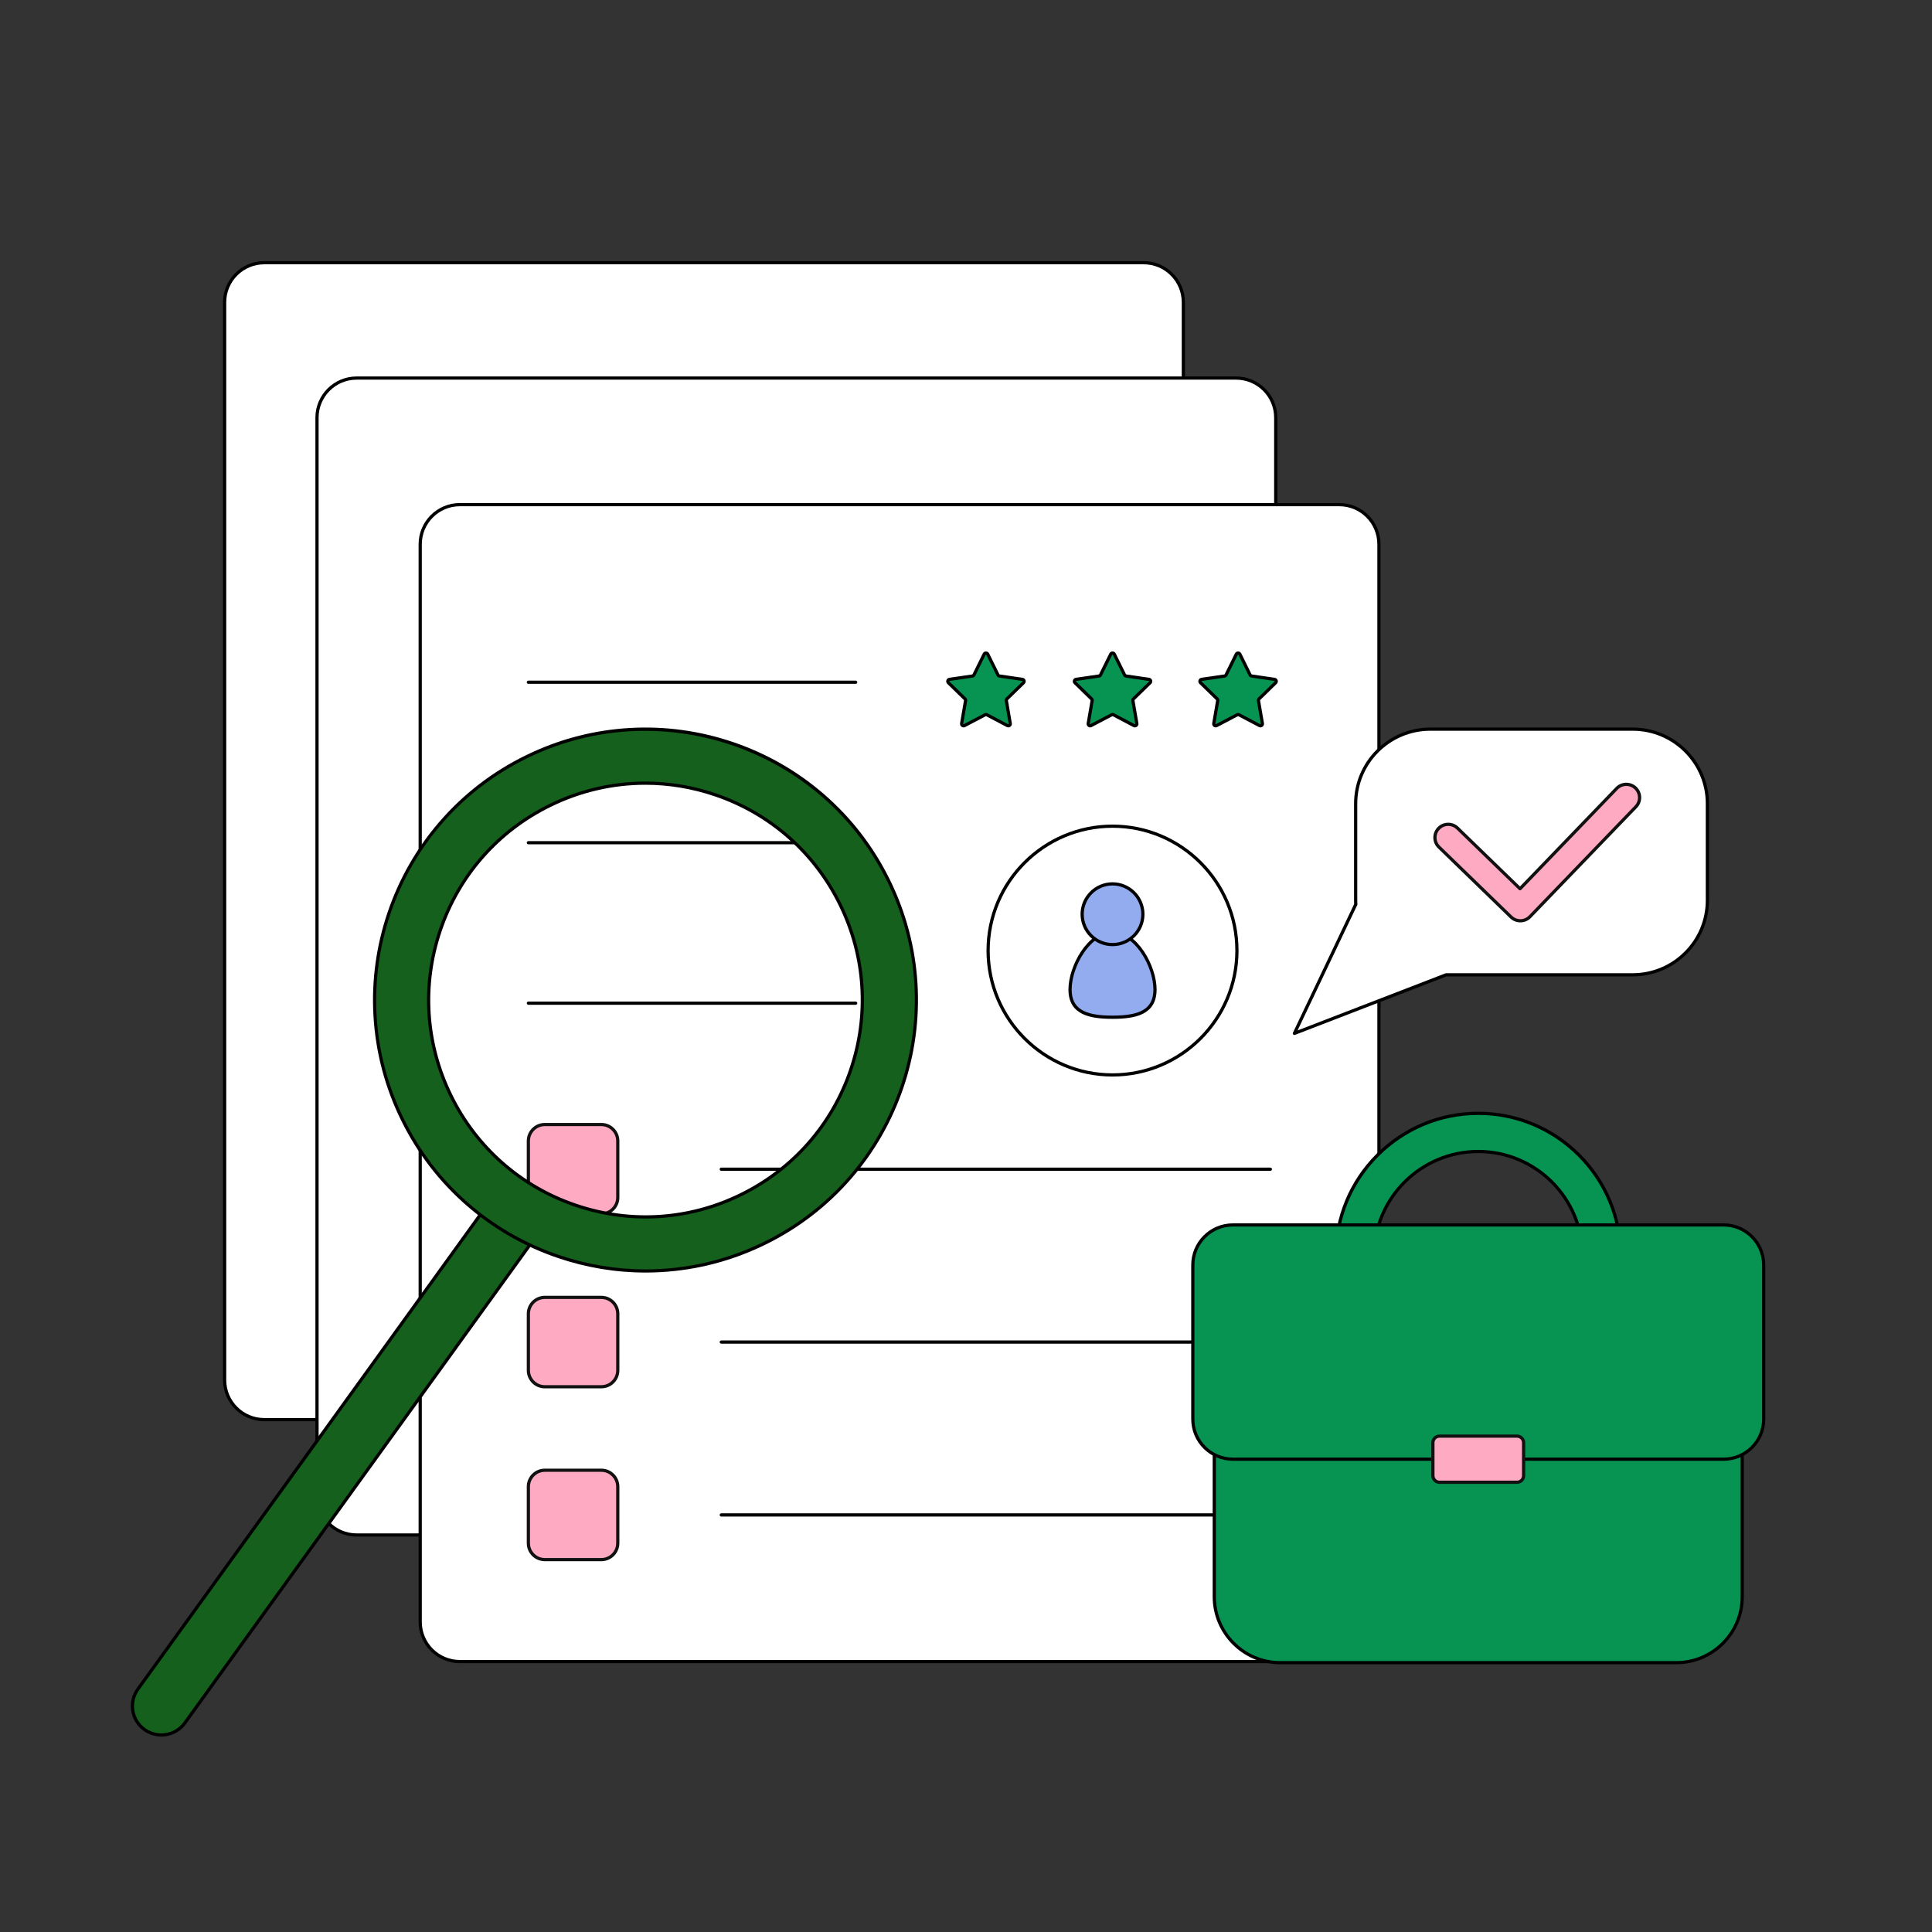
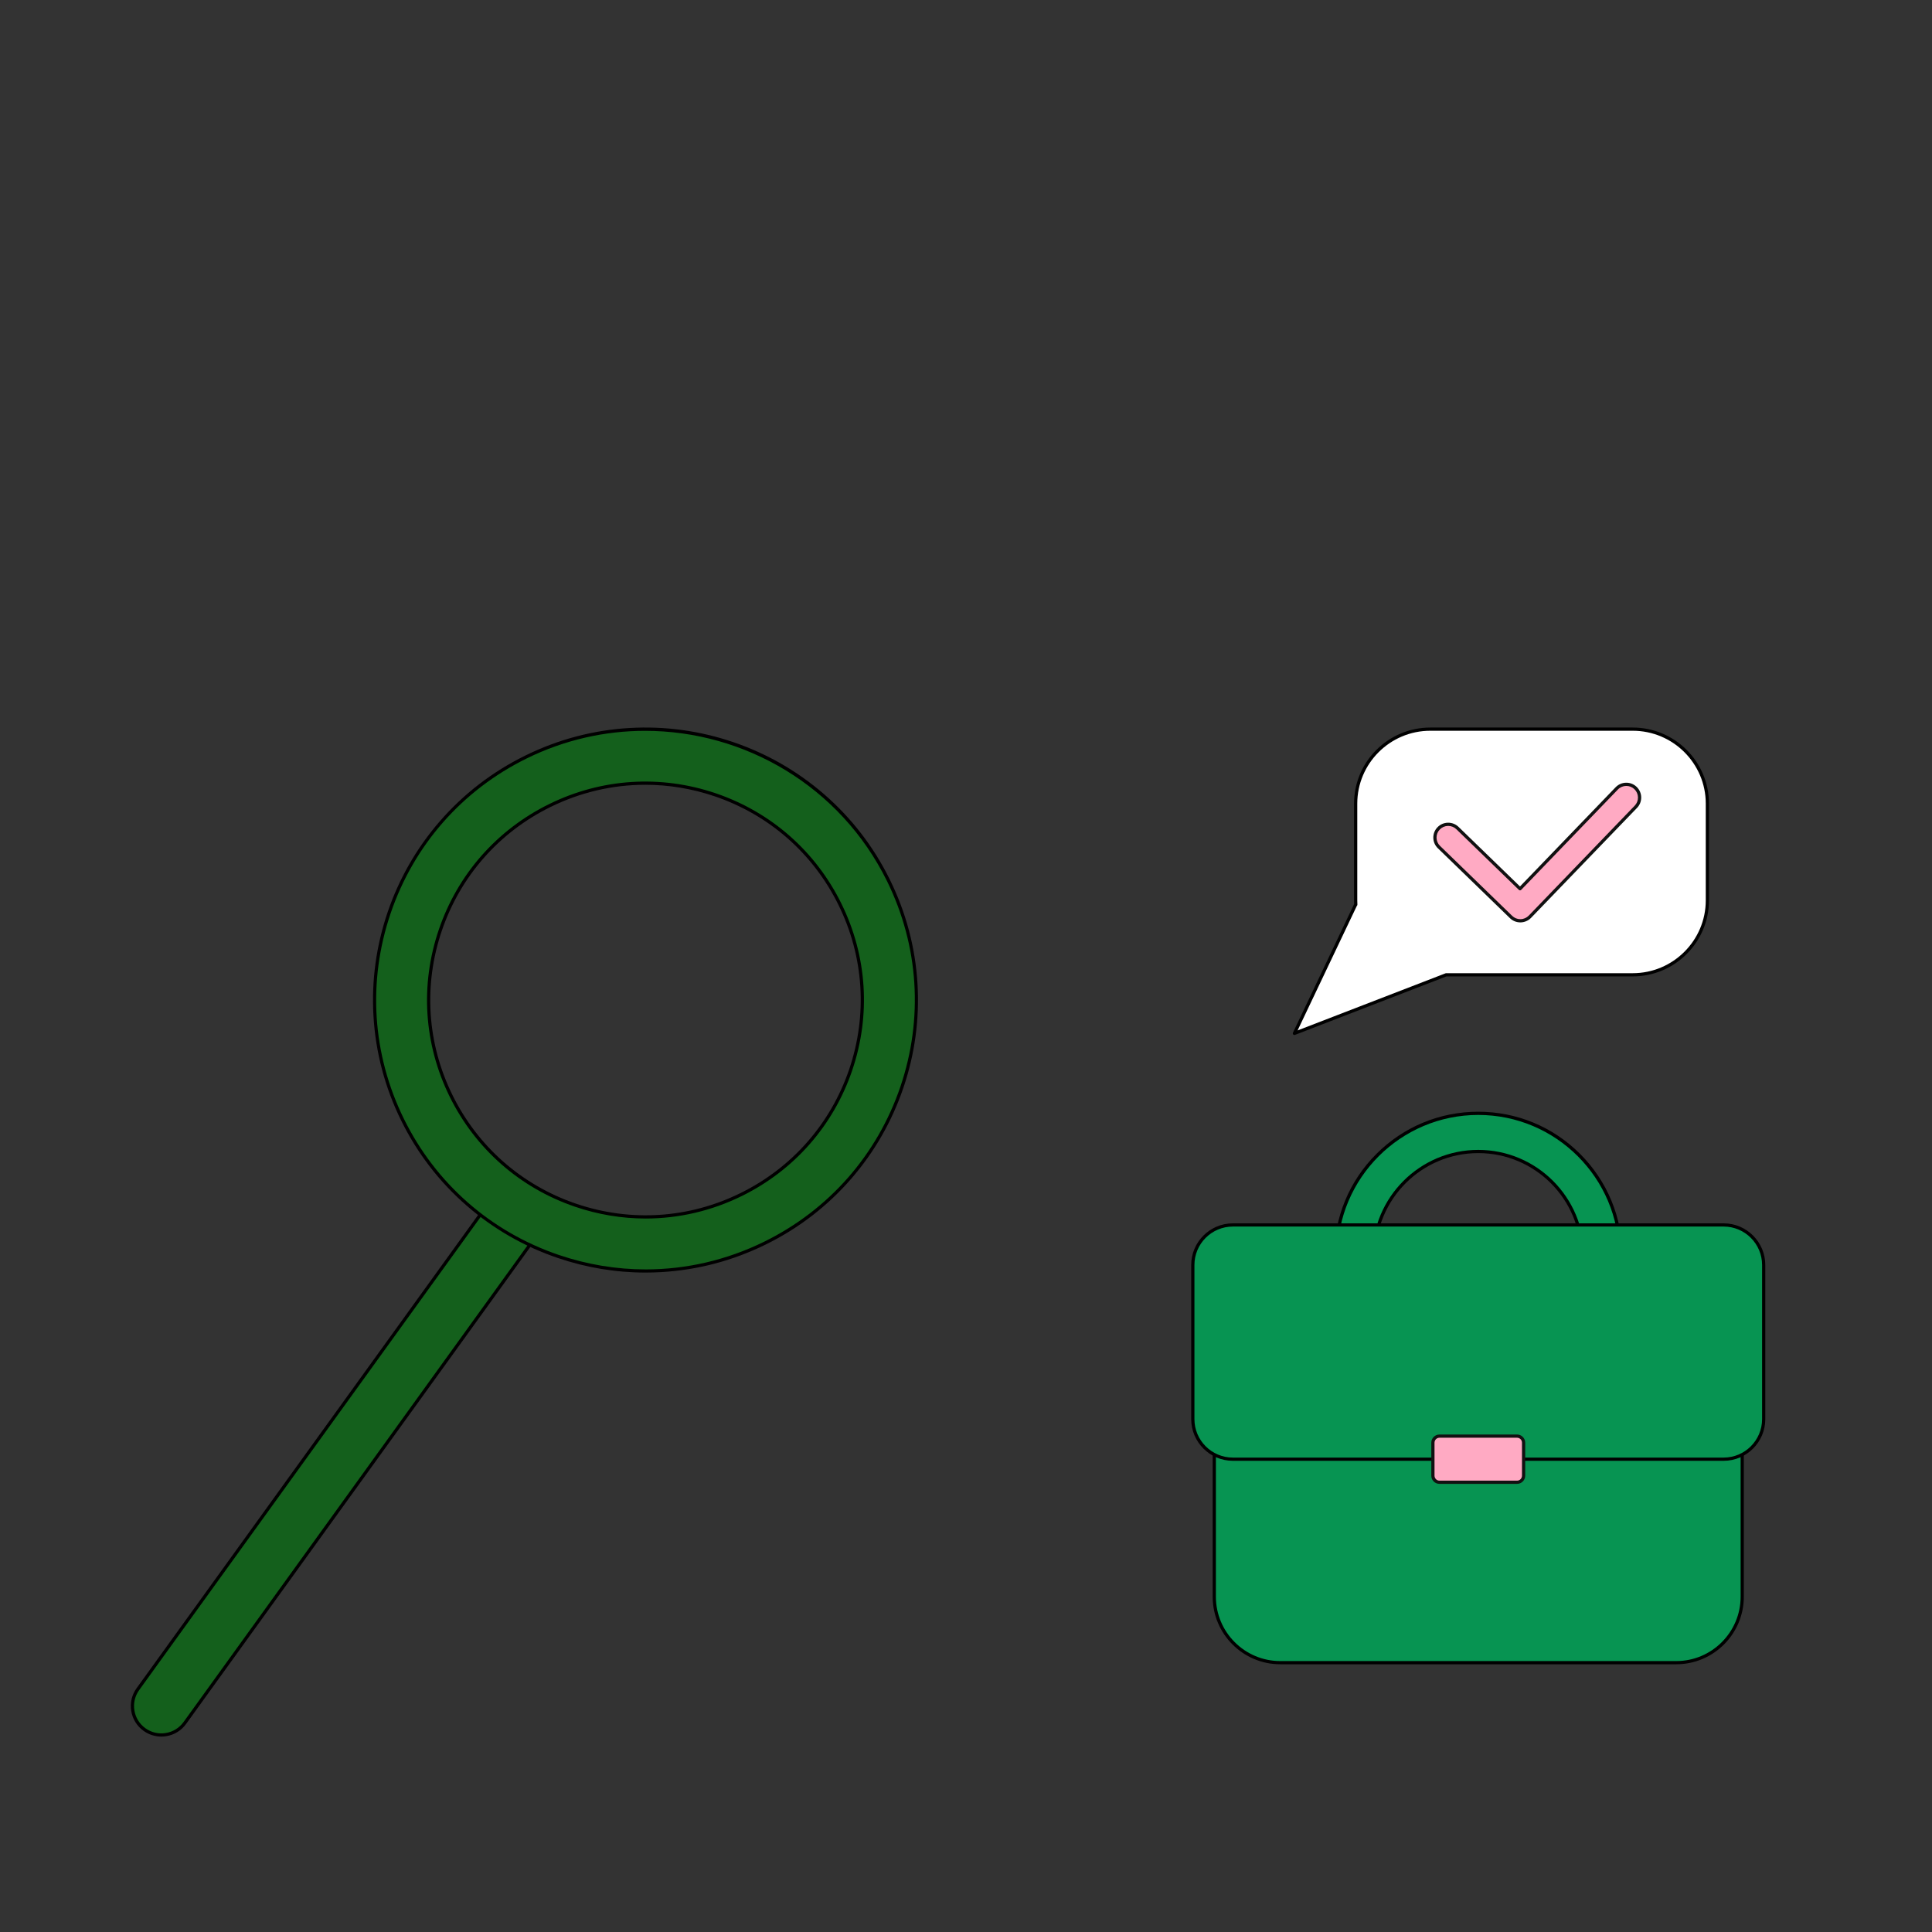
<svg xmlns="http://www.w3.org/2000/svg" width="11560" height="11560" viewBox="0 0 11560 11560" fill="none">
  <rect x="0" y="0" width="11560" height="11560" fill="#333333" stroke="none" />
  <g clip-path="url(#clip0_83_68)">
    <path d="M6843.43 1571.88H1581.06C1450.12 1571.88 1343.98 1677.99 1343.98 1808.88V8257.3C1343.98 8388.19 1450.12 8494.3 1581.06 8494.3H6843.43C6974.36 8494.3 7080.5 8388.19 7080.5 8257.3V1808.88C7080.5 1677.99 6974.36 1571.88 6843.43 1571.88Z" fill="white" />
    <path d="M6843.42 8503.93H1581.06C1445.02 8503.93 1334.35 8393.29 1334.35 8257.3V1808.88C1334.35 1672.89 1445.02 1562.25 1581.06 1562.25H6843.42C6979.46 1562.25 7090.13 1672.89 7090.13 1808.88V8257.3C7090.13 8393.29 6979.46 8503.93 6843.42 8503.93ZM1581.06 1581.5C1455.64 1581.5 1353.61 1683.51 1353.61 1808.88V8257.3C1353.61 8382.67 1455.64 8484.68 1581.06 8484.68H6843.42C6968.84 8484.68 7070.87 8382.68 7070.87 8257.3V1808.88C7070.87 1683.51 6968.84 1581.5 6843.42 1581.5H1581.06Z" fill="black" />
    <path d="M7396.23 2262.12H2133.86C2002.93 2262.12 1896.79 2368.23 1896.79 2499.13V8947.55C1896.79 9078.44 2002.93 9184.55 2133.86 9184.55H7396.23C7527.17 9184.55 7633.31 9078.44 7633.31 8947.55V2499.13C7633.31 2368.23 7527.17 2262.12 7396.23 2262.12Z" fill="white" />
    <path d="M7396.23 9194.18H2133.86C1997.83 9194.18 1887.16 9083.54 1887.16 8947.55V2499.13C1887.16 2363.14 1997.83 2252.5 2133.86 2252.5H7396.23C7532.26 2252.5 7642.94 2363.14 7642.94 2499.13V8947.55C7642.94 9083.54 7532.27 9194.18 7396.23 9194.18ZM2133.86 2271.75C2008.45 2271.75 1906.42 2373.75 1906.42 2499.13V8947.55C1906.42 9072.92 2008.45 9174.93 2133.86 9174.93H7396.23C7521.64 9174.93 7623.68 9072.93 7623.68 8947.55V2499.13C7623.68 2373.75 7521.65 2271.75 7396.23 2271.75H2133.86V2271.75Z" fill="black" />
    <path d="M8013.75 3019.46H2751.38C2620.44 3019.46 2514.3 3125.57 2514.3 3256.46V9704.88C2514.3 9835.77 2620.44 9941.88 2751.38 9941.88H8013.75C8144.68 9941.88 8250.82 9835.77 8250.82 9704.88V3256.46C8250.82 3125.57 8144.68 3019.46 8013.75 3019.46Z" fill="white" />
    <path d="M8013.74 9951.51H2751.37C2615.34 9951.51 2504.67 9840.87 2504.67 9704.88V3256.46C2504.67 3120.47 2615.34 3009.83 2751.37 3009.83H8013.74C8149.77 3009.83 8260.45 3120.47 8260.45 3256.46V9704.88C8260.45 9840.87 8149.78 9951.51 8013.74 9951.51ZM2751.37 3029.09C2625.96 3029.09 2523.92 3131.09 2523.92 3256.47V9704.88C2523.92 9830.26 2625.96 9932.26 2751.37 9932.26H8013.74C8139.16 9932.26 8241.19 9830.26 8241.19 9704.88V3256.46C8241.19 3131.09 8139.16 3029.08 8013.74 3029.08H2751.37V3029.09Z" fill="black" />
    <path d="M6656.71 6431.79C7067.85 6431.79 7401.13 6098.6 7401.13 5687.6C7401.13 5276.59 7067.85 4943.4 6656.71 4943.4C6245.58 4943.4 5912.3 5276.59 5912.3 5687.6C5912.3 6098.6 6245.58 6431.79 6656.71 6431.79Z" fill="white" />
    <path d="M6656.71 6441.41C6240.93 6441.41 5902.67 6103.25 5902.67 5687.59C5902.67 5271.93 6240.93 4933.78 6656.71 4933.78C7072.5 4933.78 7410.76 5271.93 7410.76 5687.59C7410.76 6103.25 7072.5 6441.41 6656.71 6441.41ZM6656.71 4953.03C6251.55 4953.03 5921.93 5282.55 5921.93 5687.59C5921.93 6092.63 6251.55 6422.16 6656.71 6422.16C7061.88 6422.16 7391.51 6092.63 7391.51 5687.59C7391.51 5282.55 7061.88 4953.03 6656.71 4953.03Z" fill="black" />
    <path d="M6910.86 5920.41C6910.86 6060.73 6797.08 6086.57 6656.71 6086.57C6516.35 6086.57 6402.57 6060.73 6402.57 5920.41C6402.57 5780.09 6516.35 5578.43 6656.71 5578.43C6797.08 5578.43 6910.86 5780.09 6910.86 5920.41Z" fill="#92ACEF" />
    <path d="M6656.71 6096.19C6526.28 6096.19 6392.94 6075.31 6392.94 5920.41C6392.94 5782.1 6506.21 5568.81 6656.71 5568.81C6807.22 5568.81 6920.49 5782.1 6920.49 5920.41C6920.49 6075.31 6787.15 6096.19 6656.71 6096.19ZM6656.71 5588.06C6574.5 5588.06 6513.83 5659.57 6484.98 5702.2C6440.09 5768.53 6412.2 5852.14 6412.2 5920.41C6412.2 6031.59 6483.04 6076.94 6656.71 6076.94C6830.39 6076.94 6901.23 6031.59 6901.23 5920.41C6901.23 5852.15 6873.34 5768.53 6828.45 5702.2C6799.6 5659.57 6738.93 5588.06 6656.71 5588.06Z" fill="black" />
    <path d="M6656.71 5651.85C6757.05 5651.85 6838.39 5570.54 6838.39 5470.24C6838.39 5369.93 6757.05 5288.62 6656.71 5288.62C6556.38 5288.62 6475.04 5369.93 6475.04 5470.24C6475.04 5570.54 6556.38 5651.85 6656.71 5651.85Z" fill="#92ACEF" />
    <path d="M6656.71 5661.47C6551.23 5661.47 6465.42 5575.69 6465.42 5470.23C6465.42 5364.78 6551.23 5278.99 6656.71 5278.99C6762.2 5278.99 6848.01 5364.78 6848.01 5470.23C6848.01 5575.69 6762.2 5661.47 6656.71 5661.47ZM6656.71 5298.24C6561.85 5298.24 6484.67 5375.4 6484.67 5470.23C6484.67 5565.07 6561.85 5642.22 6656.71 5642.22C6751.58 5642.22 6828.76 5565.07 6828.76 5470.23C6828.76 5375.4 6751.58 5298.24 6656.71 5298.24Z" fill="black" />
    <path d="M3598.09 7762.82H3259.84C3205.53 7762.82 3161.51 7806.83 3161.51 7861.12V8199.27C3161.51 8253.56 3205.53 8297.57 3259.84 8297.57H3598.09C3652.4 8297.57 3696.42 8253.56 3696.42 8199.27V7861.12C3696.42 7806.83 3652.4 7762.82 3598.09 7762.82Z" fill="#FFAAC3" />
    <path d="M3598.09 8307.2H3259.84C3200.31 8307.2 3151.88 8258.78 3151.88 8199.27V7861.13C3151.88 7801.61 3200.31 7753.2 3259.84 7753.2H3598.09C3657.62 7753.2 3706.05 7801.61 3706.05 7861.13V8199.27C3706.05 8258.78 3657.62 8307.2 3598.09 8307.2ZM3259.84 7772.45C3210.93 7772.45 3171.14 7812.23 3171.14 7861.12V8199.27C3171.14 8248.16 3210.93 8287.94 3259.84 8287.94H3598.09C3647 8287.94 3686.8 8248.16 3686.8 8199.27V7861.12C3686.8 7812.23 3647 7772.45 3598.09 7772.45H3259.84Z" fill="#111111" />
    <path d="M7581.27 8039.82H4315.7C4313.14 8039.82 4310.7 8038.8 4308.89 8037C4307.08 8035.19 4306.07 8032.75 4306.07 8030.19C4306.07 8027.64 4307.08 8025.19 4308.89 8023.39C4310.7 8021.58 4313.14 8020.57 4315.7 8020.57H7581.27C7583.83 8020.57 7586.28 8021.58 7588.08 8023.39C7589.89 8025.19 7590.9 8027.64 7590.9 8030.19C7590.9 8032.75 7589.89 8035.19 7588.08 8037C7586.28 8038.8 7583.82 8039.82 7581.27 8039.82Z" fill="black" />
    <path d="M3598.09 6728.55H3259.84C3205.53 6728.55 3161.51 6772.57 3161.51 6826.85V7165.01C3161.51 7219.3 3205.53 7263.31 3259.84 7263.31H3598.09C3652.4 7263.31 3696.42 7219.3 3696.42 7165.01V6826.85C3696.42 6772.57 3652.4 6728.55 3598.09 6728.55Z" fill="#FFAAC3" />
    <path d="M3598.09 7272.93H3259.84C3200.31 7272.93 3151.88 7224.52 3151.88 7165.01V6826.86C3151.88 6767.35 3200.31 6718.93 3259.84 6718.93H3598.09C3657.62 6718.93 3706.05 6767.35 3706.05 6826.86V7165.01C3706.05 7224.52 3657.62 7272.93 3598.09 7272.93ZM3259.84 6738.18C3210.93 6738.18 3171.14 6777.96 3171.14 6826.85V7165C3171.14 7213.9 3210.93 7253.68 3259.84 7253.68H3598.09C3647 7253.68 3686.8 7213.9 3686.8 7165V6826.85C3686.8 6777.96 3647 6738.18 3598.09 6738.18H3259.84Z" fill="#111111" />
-     <path d="M7601.07 7005.56H4315.7C4313.14 7005.56 4310.7 7004.54 4308.89 7002.74C4307.08 7000.93 4306.07 6998.48 4306.07 6995.93C4306.07 6993.38 4307.08 6990.93 4308.89 6989.12C4310.7 6987.32 4313.14 6986.3 4315.7 6986.3H7601.07C7603.62 6986.3 7606.07 6987.32 7607.87 6989.12C7609.68 6990.93 7610.69 6993.38 7610.69 6995.93C7610.69 6998.48 7609.68 7000.93 7607.87 7002.74C7606.07 7004.54 7603.62 7005.56 7601.07 7005.56Z" fill="black" />
    <path d="M3598.09 8797.09H3259.84C3205.53 8797.09 3161.51 8841.1 3161.51 8895.39V9233.54C3161.51 9287.83 3205.53 9331.84 3259.84 9331.84H3598.09C3652.4 9331.84 3696.42 9287.83 3696.42 9233.54V8895.39C3696.42 8841.1 3652.4 8797.09 3598.09 8797.09Z" fill="#FFAAC3" />
    <path d="M3598.09 9341.46H3259.84C3200.31 9341.46 3151.88 9293.05 3151.88 9233.54V8895.38C3151.88 8835.88 3200.31 8787.46 3259.84 8787.46H3598.09C3657.62 8787.46 3706.05 8835.88 3706.05 8895.38V9233.54C3706.05 9293.05 3657.62 9341.46 3598.09 9341.46ZM3259.84 8806.71C3210.93 8806.71 3171.14 8846.49 3171.14 8895.38V9233.53C3171.14 9282.43 3210.93 9322.21 3259.84 9322.21H3598.09C3647 9322.21 3686.8 9282.43 3686.8 9233.53V8895.38C3686.8 8846.49 3647 8806.71 3598.09 8806.71H3259.84Z" fill="#111111" />
    <path d="M7601.07 9074.09H4315.7C4313.15 9074.09 4310.7 9073.07 4308.89 9071.27C4307.09 9069.46 4306.07 9067.01 4306.07 9064.46C4306.07 9061.91 4307.09 9059.46 4308.89 9057.65C4310.7 9055.85 4313.15 9054.83 4315.7 9054.83H7601.07C7603.62 9054.83 7606.07 9055.85 7607.87 9057.65C7609.68 9059.46 7610.69 9061.91 7610.69 9064.46C7610.69 9067.01 7609.68 9069.46 7607.87 9071.27C7606.07 9073.07 7603.62 9074.09 7601.07 9074.09ZM5119.87 5051.97H3161.51C3158.96 5051.97 3156.51 5050.95 3154.7 5049.15C3152.9 5047.34 3151.88 5044.89 3151.88 5042.34C3151.88 5039.79 3152.9 5037.34 3154.7 5035.53C3156.51 5033.73 3158.96 5032.71 3161.51 5032.71H5119.87C5122.43 5032.71 5124.88 5033.73 5126.68 5035.53C5128.49 5037.34 5129.5 5039.79 5129.5 5042.34C5129.5 5044.89 5128.49 5047.34 5126.68 5049.15C5124.88 5050.95 5122.43 5051.97 5119.87 5051.97Z" fill="black" />
    <path d="M5909.97 3914.09L5971.37 4038.47C5972.22 4040.19 5973.47 4041.67 5975.02 4042.8C5976.57 4043.92 5978.37 4044.65 5980.27 4044.93L6117.57 4064.87C6127.26 4066.28 6131.12 4078.18 6124.11 4085.02L6024.76 4181.83C6023.39 4183.17 6022.37 4184.82 6021.77 4186.64C6021.18 4188.46 6021.04 4190.4 6021.37 4192.28L6044.82 4328.99C6046.48 4338.64 6036.35 4345.99 6027.68 4341.43L5904.88 4276.89C5903.18 4276 5901.3 4275.54 5899.38 4275.54C5897.47 4275.54 5895.58 4276 5893.88 4276.89L5771.08 4341.43C5762.41 4345.99 5752.28 4338.63 5753.94 4328.99L5777.4 4192.28C5777.72 4190.4 5777.58 4188.46 5776.99 4186.64C5776.4 4184.82 5775.37 4183.17 5774 4181.83L5674.65 4085.02C5667.64 4078.19 5671.51 4066.28 5681.2 4064.87L5818.5 4044.93C5820.39 4044.65 5822.19 4043.92 5823.74 4042.8C5825.29 4041.67 5826.54 4040.19 5827.39 4038.47L5888.79 3914.09C5893.12 3905.31 5905.65 3905.31 5909.98 3914.09H5909.97Z" fill="#079452" />
    <path d="M6033.2 4352.44C6029.71 4352.44 6026.28 4351.58 6023.2 4349.95L5900.39 4285.41C5900.08 4285.24 5899.73 4285.15 5899.38 4285.15C5899.02 4285.15 5898.67 4285.24 5898.36 4285.41L5775.55 4349.95C5772.02 4351.83 5768.02 4352.67 5764.03 4352.38C5760.04 4352.09 5756.21 4350.69 5752.98 4348.32C5749.73 4345.98 5747.21 4342.78 5745.7 4339.07C5744.19 4335.36 5743.75 4331.3 5744.45 4327.36L5767.9 4190.65C5767.96 4190.31 5767.94 4189.95 5767.83 4189.61C5767.72 4189.28 5767.53 4188.97 5767.27 4188.73L5667.92 4091.91C5665.04 4089.12 5663.01 4085.59 5662.05 4081.7C5661.09 4077.82 5661.25 4073.74 5662.5 4069.94C5663.72 4066.12 5665.99 4062.74 5669.05 4060.16C5672.11 4057.58 5675.84 4055.91 5679.81 4055.35L5817.1 4035.4C5817.45 4035.35 5817.79 4035.22 5818.07 4035.01C5818.36 4034.8 5818.59 4034.53 5818.75 4034.21L5880.15 3909.83C5883.79 3902.46 5891.15 3897.88 5899.38 3897.88C5907.6 3897.88 5914.96 3902.45 5918.6 3909.83L5980.01 4034.21C5980.16 4034.52 5980.39 4034.8 5980.68 4035.01C5980.97 4035.22 5981.3 4035.35 5981.65 4035.4L6118.95 4055.35C6122.91 4055.91 6126.64 4057.58 6129.7 4060.16C6132.76 4062.74 6135.03 4066.12 6136.25 4069.94C6138.8 4077.75 6136.72 4086.17 6130.83 4091.91L6031.48 4188.72C6031.22 4188.97 6031.03 4189.27 6030.92 4189.61C6030.82 4189.95 6030.79 4190.31 6030.85 4190.65L6054.3 4327.36C6055 4331.3 6054.56 4335.36 6053.06 4339.07C6051.55 4342.78 6049.02 4345.98 6045.77 4348.32C6042.12 4350.99 6037.72 4352.43 6033.19 4352.44L6033.2 4352.44ZM5899.38 4265.91C5902.81 4265.91 5906.23 4266.73 5909.35 4268.37L6032.16 4332.92C6032.52 4333.12 6032.93 4333.22 6033.34 4333.19C6033.75 4333.16 6034.14 4333.01 6034.47 4332.75C6034.81 4332.53 6035.08 4332.2 6035.23 4331.82C6035.39 4331.44 6035.42 4331.02 6035.34 4330.62L6011.88 4193.91C6011.29 4190.49 6011.55 4186.97 6012.62 4183.66C6013.7 4180.35 6015.56 4177.36 6018.05 4174.93L6117.4 4078.12C6117.71 4077.85 6117.93 4077.49 6118.03 4077.09C6118.12 4076.69 6118.1 4076.27 6117.96 4075.88C6117.85 4075.49 6117.62 4075.13 6117.31 4074.87C6116.99 4074.6 6116.6 4074.44 6116.19 4074.39L5978.89 4054.45C5975.45 4053.95 5972.18 4052.62 5969.37 4050.58C5966.56 4048.53 5964.29 4045.84 5962.75 4042.72L5901.35 3918.34C5901.17 3917.98 5900.89 3917.67 5900.54 3917.46C5900.2 3917.24 5899.8 3917.13 5899.39 3917.13C5898.98 3917.13 5898.59 3917.24 5898.24 3917.46C5897.89 3917.67 5897.62 3917.98 5897.43 3918.34L5836.03 4042.72C5834.49 4045.84 5832.22 4048.54 5829.41 4050.58C5826.6 4052.62 5823.33 4053.95 5819.89 4054.45L5682.59 4074.39C5682.18 4074.44 5681.79 4074.6 5681.48 4074.87C5681.16 4075.13 5680.94 4075.49 5680.83 4075.88C5680.68 4076.27 5680.66 4076.69 5680.76 4077.09C5680.86 4077.49 5681.07 4077.85 5681.38 4078.12L5780.73 4174.93C5783.23 4177.36 5785.09 4180.35 5786.16 4183.66C5787.24 4186.97 5787.49 4190.48 5786.9 4193.91L5763.45 4330.61C5763.36 4331.01 5763.4 4331.43 5763.55 4331.82C5763.71 4332.2 5763.97 4332.52 5764.32 4332.75C5765.04 4333.27 5765.82 4333.33 5766.62 4332.91L5889.42 4268.37C5892.55 4266.72 5895.97 4265.9 5899.4 4265.9L5899.38 4265.91Z" fill="black" />
    <path d="M6667.31 3914.09L6728.71 4038.47C6729.56 4040.19 6730.81 4041.67 6732.36 4042.8C6733.91 4043.92 6735.71 4044.65 6737.6 4044.93L6874.9 4064.87C6884.59 4066.28 6888.46 4078.18 6881.45 4085.02L6782.1 4181.83C6780.73 4183.17 6779.7 4184.82 6779.11 4186.64C6778.52 4188.46 6778.38 4190.4 6778.7 4192.28L6802.16 4328.99C6803.81 4338.64 6793.68 4345.99 6785.02 4341.43L6662.21 4276.89C6660.52 4276 6658.63 4275.54 6656.72 4275.54C6654.8 4275.54 6652.91 4276 6651.22 4276.89L6528.41 4341.43C6519.75 4345.99 6509.62 4338.63 6511.28 4328.99L6534.73 4192.28C6535.06 4190.4 6534.92 4188.46 6534.32 4186.64C6533.73 4184.82 6532.71 4183.17 6531.33 4181.83L6431.98 4085.02C6424.97 4078.19 6428.84 4066.28 6438.53 4064.87L6575.83 4044.93C6577.73 4044.65 6579.53 4043.92 6581.08 4042.8C6582.62 4041.67 6583.88 4040.19 6584.72 4038.47L6646.13 3914.09C6650.46 3905.31 6662.98 3905.31 6667.31 3914.09H6667.31Z" fill="#079452" />
    <path d="M6790.53 4352.44C6787.05 4352.44 6783.62 4351.58 6780.54 4349.95L6657.73 4285.41C6657.42 4285.24 6657.07 4285.15 6656.71 4285.15C6656.36 4285.15 6656.01 4285.24 6655.7 4285.41L6532.89 4349.95C6529.35 4351.83 6525.36 4352.67 6521.37 4352.38C6517.37 4352.09 6513.54 4350.69 6510.31 4348.32C6507.06 4345.98 6504.54 4342.78 6503.03 4339.07C6501.52 4335.36 6501.09 4331.3 6501.78 4327.36L6525.24 4190.65C6525.3 4190.31 6525.27 4189.95 6525.16 4189.61C6525.05 4189.28 6524.86 4188.97 6524.61 4188.73L6425.26 4091.91C6422.38 4089.12 6420.34 4085.59 6419.38 4081.7C6418.42 4077.82 6418.58 4073.74 6419.83 4069.94C6421.06 4066.12 6423.33 4062.74 6426.39 4060.16C6429.45 4057.58 6433.18 4055.91 6437.14 4055.35L6574.44 4035.4C6574.79 4035.35 6575.12 4035.22 6575.41 4035.01C6575.69 4034.8 6575.92 4034.53 6576.08 4034.21L6637.49 3909.83C6641.13 3902.46 6648.49 3897.88 6656.71 3897.88C6664.93 3897.88 6672.3 3902.45 6675.94 3909.83L6737.34 4034.21C6737.5 4034.53 6737.73 4034.8 6738.02 4035.01C6738.3 4035.22 6738.64 4035.35 6738.99 4035.4L6876.28 4055.35C6880.25 4055.91 6883.97 4057.58 6887.03 4060.16C6890.09 4062.74 6892.37 4066.12 6893.59 4069.94C6896.13 4077.75 6894.05 4086.17 6888.17 4091.91L6788.81 4188.72C6788.56 4188.97 6788.37 4189.27 6788.26 4189.61C6788.15 4189.95 6788.12 4190.31 6788.18 4190.65L6811.64 4327.36C6812.33 4331.3 6811.9 4335.36 6810.39 4339.07C6808.88 4342.78 6806.36 4345.98 6803.11 4348.32C6799.46 4350.99 6795.05 4352.43 6790.53 4352.44L6790.53 4352.44ZM6656.72 4265.91C6660.15 4265.91 6663.57 4266.73 6666.69 4268.37L6789.5 4332.92C6789.85 4333.12 6790.26 4333.22 6790.67 4333.19C6791.08 4333.16 6791.48 4333.01 6791.8 4332.75C6792.14 4332.53 6792.41 4332.2 6792.57 4331.82C6792.72 4331.44 6792.76 4331.02 6792.67 4330.62L6769.22 4193.91C6768.63 4190.49 6768.88 4186.97 6769.96 4183.66C6771.03 4180.35 6772.9 4177.36 6775.39 4174.93L6874.74 4078.12C6875.04 4077.85 6875.26 4077.49 6875.36 4077.09C6875.46 4076.69 6875.44 4076.27 6875.29 4075.88C6875.18 4075.49 6874.95 4075.13 6874.64 4074.87C6874.33 4074.6 6873.94 4074.44 6873.53 4074.39L6736.23 4054.45C6732.79 4053.95 6729.52 4052.62 6726.71 4050.58C6723.9 4048.53 6721.62 4045.84 6720.09 4042.72L6658.68 3918.34C6658.5 3917.98 6658.22 3917.67 6657.88 3917.46C6657.53 3917.24 6657.13 3917.13 6656.73 3917.13C6656.32 3917.13 6655.92 3917.24 6655.58 3917.46C6655.23 3917.67 6654.95 3917.98 6654.77 3918.34L6593.37 4042.72C6591.83 4045.84 6589.56 4048.53 6586.75 4050.58C6583.93 4052.62 6580.67 4053.95 6577.23 4054.45L6439.92 4074.39C6439.51 4074.44 6439.13 4074.6 6438.81 4074.87C6438.5 4075.13 6438.27 4075.49 6438.16 4075.88C6438.02 4076.27 6437.99 4076.69 6438.09 4077.09C6438.19 4077.49 6438.41 4077.85 6438.72 4078.12L6538.07 4174.93C6540.56 4177.36 6542.42 4180.35 6543.5 4183.66C6544.57 4186.97 6544.83 4190.48 6544.24 4193.91L6520.78 4330.61C6520.69 4331.01 6520.73 4331.43 6520.89 4331.82C6521.04 4332.2 6521.31 4332.52 6521.65 4332.75C6522.38 4333.27 6523.15 4333.33 6523.96 4332.91L6646.76 4268.37C6649.89 4266.72 6653.31 4265.9 6656.74 4265.9L6656.72 4265.91Z" fill="black" />
    <path d="M7418.61 3914.09L7480.01 4038.47C7480.86 4040.19 7482.11 4041.67 7483.66 4042.8C7485.21 4043.92 7487.01 4044.65 7488.9 4044.93L7626.2 4064.87C7635.89 4066.28 7639.76 4078.18 7632.75 4085.02L7533.4 4181.83C7532.03 4183.17 7531 4184.82 7530.41 4186.64C7529.82 4188.46 7529.68 4190.4 7530 4192.28L7553.46 4328.99C7555.11 4338.64 7544.98 4345.99 7536.32 4341.43L7413.51 4276.89C7411.82 4276 7409.93 4275.54 7408.02 4275.54C7406.1 4275.54 7404.21 4276 7402.52 4276.89L7279.71 4341.43C7271.05 4345.99 7260.92 4338.63 7262.58 4328.99L7286.03 4192.28C7286.36 4190.4 7286.22 4188.46 7285.62 4186.64C7285.03 4184.82 7284.01 4183.17 7282.63 4181.83L7183.28 4085.02C7176.27 4078.19 7180.14 4066.28 7189.83 4064.87L7327.13 4044.93C7329.03 4044.65 7330.83 4043.92 7332.38 4042.8C7333.92 4041.67 7335.18 4040.19 7336.02 4038.47L7397.43 3914.09C7401.76 3905.31 7414.28 3905.31 7418.61 3914.09H7418.61Z" fill="#079452" />
    <path d="M7274.19 4352.44C7269.67 4352.44 7265.26 4351 7261.61 4348.33C7258.36 4345.99 7255.84 4342.78 7254.33 4339.07C7252.82 4335.36 7252.39 4331.31 7253.08 4327.36L7276.53 4190.66C7276.59 4190.31 7276.57 4189.95 7276.46 4189.62C7276.35 4189.28 7276.16 4188.98 7275.91 4188.73L7176.55 4091.91C7173.67 4089.13 7171.64 4085.59 7170.68 4081.71C7169.72 4077.82 7169.88 4073.74 7171.13 4069.94C7172.35 4066.13 7174.62 4062.74 7177.68 4060.16C7180.75 4057.58 7184.47 4055.92 7188.44 4055.36L7325.74 4035.41C7326.09 4035.36 7326.42 4035.22 7326.71 4035.01C7327 4034.8 7327.23 4034.53 7327.39 4034.21L7388.78 3909.83C7392.42 3902.46 7399.79 3897.88 7408.01 3897.88C7416.23 3897.88 7423.6 3902.46 7427.24 3909.83L7488.64 4034.21C7488.79 4034.53 7489.03 4034.8 7489.31 4035.01C7489.6 4035.22 7489.93 4035.36 7490.28 4035.41L7627.58 4055.36C7631.54 4055.92 7635.27 4057.58 7638.33 4060.16C7641.39 4062.74 7643.66 4066.13 7644.89 4069.94C7647.43 4077.76 7645.35 4086.18 7639.46 4091.91L7540.11 4188.73C7539.86 4188.97 7539.67 4189.28 7539.56 4189.62C7539.45 4189.96 7539.42 4190.32 7539.48 4190.67L7562.93 4327.36C7563.63 4331.3 7563.19 4335.36 7561.69 4339.07C7560.18 4342.78 7557.66 4345.99 7554.41 4348.33C7551.18 4350.69 7547.35 4352.1 7543.35 4352.39C7539.36 4352.68 7535.37 4351.83 7531.83 4349.96L7409.02 4285.41C7408.71 4285.25 7408.36 4285.16 7408.01 4285.16C7407.65 4285.16 7407.3 4285.25 7406.99 4285.41L7284.18 4349.96C7281.1 4351.59 7277.67 4352.44 7274.18 4352.45L7274.19 4352.44ZM7408.01 4265.91C7411.44 4265.91 7414.87 4266.73 7417.99 4268.37L7540.79 4332.92C7541.15 4333.12 7541.56 4333.22 7541.97 4333.19C7542.38 4333.16 7542.77 4333.01 7543.1 4332.75C7543.44 4332.53 7543.71 4332.2 7543.86 4331.82C7544.02 4331.44 7544.05 4331.02 7543.97 4330.62L7520.51 4193.91C7519.92 4190.48 7520.18 4186.97 7521.25 4183.66C7522.33 4180.35 7524.2 4177.36 7526.69 4174.93L7626.03 4078.12C7626.34 4077.85 7626.56 4077.49 7626.66 4077.09C7626.76 4076.69 7626.73 4076.27 7626.59 4075.88C7626.48 4075.48 7626.25 4075.13 7625.94 4074.87C7625.62 4074.6 7625.23 4074.44 7624.82 4074.39L7487.53 4054.45C7484.09 4053.95 7480.82 4052.62 7478.01 4050.58C7475.19 4048.53 7472.92 4045.84 7471.38 4042.72L7409.98 3918.34C7409.8 3917.98 7409.52 3917.67 7409.18 3917.46C7408.83 3917.24 7408.43 3917.13 7408.02 3917.13C7407.62 3917.13 7407.22 3917.24 7406.87 3917.46C7406.53 3917.67 7406.25 3917.98 7406.07 3918.34L7344.67 4042.72C7343.13 4045.84 7340.85 4048.53 7338.04 4050.58C7335.23 4052.62 7331.96 4053.95 7328.53 4054.45L7191.22 4074.39C7190.81 4074.44 7190.42 4074.6 7190.11 4074.87C7189.79 4075.13 7189.57 4075.49 7189.46 4075.88C7189.31 4076.27 7189.29 4076.69 7189.39 4077.09C7189.49 4077.49 7189.7 4077.85 7190.01 4078.12L7289.37 4174.93C7291.86 4177.36 7293.72 4180.35 7294.79 4183.66C7295.87 4186.97 7296.12 4190.48 7295.53 4193.91L7272.08 4330.61C7271.99 4331.01 7272.03 4331.43 7272.18 4331.82C7272.34 4332.2 7272.6 4332.52 7272.95 4332.75C7273.67 4333.27 7274.45 4333.33 7275.25 4332.91L7398.06 4268.37C7401.18 4266.72 7404.61 4265.9 7408.04 4265.9L7408.01 4265.91ZM5119.87 4091.77H3161.51C3158.96 4091.77 3156.51 4090.76 3154.7 4088.95C3152.9 4087.15 3151.88 4084.7 3151.88 4082.14C3151.88 4079.59 3152.9 4077.14 3154.7 4075.34C3156.51 4073.53 3158.96 4072.52 3161.51 4072.52H5119.87C5122.43 4072.52 5124.88 4073.53 5126.68 4075.34C5128.49 4077.14 5129.5 4079.59 5129.5 4082.14C5129.5 4084.7 5128.49 4087.15 5126.68 4088.95C5124.88 4090.76 5122.43 4091.77 5119.87 4091.77ZM5119.87 6012.16H3161.51C3158.96 6012.16 3156.51 6011.14 3154.7 6009.34C3152.9 6007.53 3151.88 6005.08 3151.88 6002.53C3151.88 5999.98 3152.9 5997.53 3154.7 5995.73C3156.51 5993.92 3158.96 5992.91 3161.51 5992.91H5119.87C5122.43 5992.91 5124.88 5993.92 5126.68 5995.73C5128.49 5997.53 5129.5 5999.98 5129.5 6002.53C5129.5 6005.08 5128.49 6007.53 5126.68 6009.34C5124.88 6011.14 5122.43 6012.16 5119.87 6012.16Z" fill="black" />
  </g>
  <g clip-path="url(#clip1_83_68)">
    <path d="M7744.93 6183.24L8652.73 5832.67H9769.2C10016 5832.67 10216 5633.09 10216 5386.92V4808.53C10216 4562.36 10016 4362.78 9769.2 4362.78H8558.38C8311.57 4362.78 8111.52 4562.36 8111.52 4808.53V5386.92C8111.52 5395.72 8111.76 5404.43 8112.28 5413.09L8111.52 5412.52L7744.93 6183.24Z" fill="white" />
    <path d="M7744.93 6192.86C7743.31 6192.86 7741.71 6192.44 7740.28 6191.66C7738.86 6190.88 7737.66 6189.75 7736.79 6188.38C7735.92 6187.01 7735.41 6185.44 7735.31 6183.82C7735.21 6182.2 7735.52 6180.59 7736.22 6179.12L8102.42 5409.22C8102.06 5402 8101.88 5394.51 8101.88 5386.92V4808.53C8101.88 4557.44 8306.66 4353.17 8558.38 4353.17H9769.2C10020.9 4353.17 10225.6 4557.44 10225.6 4808.53V5386.92C10225.6 5638.01 10020.9 5842.29 9769.2 5842.29H8654.53L7748.4 6192.21C7747.3 6192.64 7746.12 6192.86 7744.93 6192.86ZM8118.37 5420.55L7764 6165.57L8649.25 5823.71C8650.36 5823.28 8651.54 5823.06 8652.73 5823.06H9769.2C10010.3 5823.06 10206.4 5627.41 10206.4 5386.92V4808.53C10206.4 4568.04 10010.3 4372.39 9769.2 4372.39H8558.38C8317.29 4372.39 8121.16 4568.05 8121.16 4808.53V5386.92C8121.16 5395.7 8121.41 5404.31 8121.9 5412.51C8122.09 5415.64 8120.75 5418.62 8118.37 5420.55Z" fill="black" />
    <path d="M9096.92 5509.45C9076.23 5509.45 9056.36 5501.4 9041.53 5487.02L8609.8 5068.37C8578.33 5037.85 8577.61 4987.65 8608.21 4956.25C8638.8 4924.84 8689.12 4924.13 8720.6 4954.66L9095.01 5317.73L9673.66 4717.25C9704.09 4685.69 9754.4 4684.7 9786.04 4715.05C9817.69 4745.39 9818.68 4795.59 9788.26 4827.16L9154.22 5485.12C9146.8 5492.81 9137.91 5498.94 9128.06 5503.12C9118.21 5507.3 9107.62 5509.46 9096.92 5509.46V5509.45Z" fill="#FFAAC3" />
    <path d="M9096.92 5519.07C9073.72 5519.12 9051.42 5510.09 9034.81 5493.91L8603.09 5075.27C8594.67 5067.15 8587.95 5057.45 8583.32 5046.72C8578.68 5036 8576.23 5024.46 8576.09 5012.78C8575.9 5001.1 8578.02 4989.5 8582.35 4978.64C8586.67 4967.79 8593.11 4957.9 8601.3 4949.55C8609.43 4941.15 8619.16 4934.44 8629.91 4929.82C8640.66 4925.2 8652.23 4922.75 8663.93 4922.61C8675.64 4922.43 8687.27 4924.55 8698.14 4928.87C8709.02 4933.19 8718.94 4939.61 8727.32 4947.77L9094.78 5304.1L9666.72 4710.59C9674.81 4702.15 9684.5 4695.39 9695.23 4690.71C9705.95 4686.03 9717.5 4683.52 9729.21 4683.32C9752.98 4682.82 9775.56 4691.66 9792.72 4708.12C9801.19 4716.19 9807.96 4725.85 9812.65 4736.55C9817.35 4747.26 9819.86 4758.78 9820.06 4770.46C9820.33 4782.13 9818.26 4793.75 9814 4804.62C9809.73 4815.5 9803.34 4825.43 9795.21 4833.82L9161.17 5491.78C9144.85 5508.72 9121.98 5518.66 9098.44 5519.06L9096.92 5519.07ZM8665.23 4941.83C8664.89 4941.83 8664.55 4941.83 8664.21 4941.84C8655.03 4941.94 8645.97 4943.86 8637.54 4947.49C8629.12 4951.11 8621.5 4956.37 8615.12 4962.95C8602.11 4976.3 8595.1 4993.9 8595.36 5012.51C8595.63 5031.11 8603.14 5048.51 8616.52 5061.48L9048.24 5480.13C9061.26 5492.8 9078.73 5499.88 9096.92 5499.84L9098.11 5499.84C9116.69 5499.47 9134.36 5491.78 9147.28 5478.46L9781.31 4820.5C9794.24 4807.08 9801.16 4789.45 9800.79 4770.84C9800.43 4752.23 9792.82 4734.88 9779.37 4721.98C9772.76 4715.63 9764.97 4710.64 9756.42 4707.3C9747.88 4703.97 9738.76 4702.35 9729.59 4702.55C9720.41 4702.7 9711.36 4704.67 9702.96 4708.34C9694.55 4712.01 9686.96 4717.3 9680.61 4723.92L9101.96 5324.4C9101.08 5325.31 9100.03 5326.04 9098.87 5326.55C9097.7 5327.05 9096.45 5327.33 9095.18 5327.35C9093.91 5327.38 9092.65 5327.15 9091.46 5326.68C9090.28 5326.22 9089.21 5325.52 9088.3 5324.63L8713.89 4961.55C8700.89 4948.87 8683.41 4941.79 8665.23 4941.84L8665.23 4941.83Z" fill="#111111" />
  </g>
  <g clip-path="url(#clip2_83_68)">
    <path d="M8845.05 6661.57C8374.39 6661.57 7992.88 7043 7992.88 7513.44C7992.88 7983.88 8374.4 8365.31 8845.05 8365.31C9315.71 8365.31 9697.23 7983.93 9697.23 7513.44C9697.23 7042.95 9315.67 6661.57 8845.05 6661.57ZM8845.05 8137.02C8500.54 8137.02 8221.26 7857.84 8221.26 7513.44C8221.26 7169.05 8500.54 6889.87 8845.05 6889.87C9189.56 6889.87 9468.85 7169.05 9468.85 7513.44C9468.85 7857.83 9189.56 8137.01 8845.05 8137.01V8137.02Z" fill="#079452" />
    <path d="M8845.06 8374.93C8614.85 8374.93 8398.44 8285.32 8235.67 8122.61C8072.9 7959.91 7983.26 7743.56 7983.26 7513.44C7983.26 7283.32 8072.9 7067.01 8235.67 6904.29C8398.44 6741.57 8614.86 6651.95 8845.06 6651.95C9075.25 6651.95 9291.65 6741.57 9454.42 6904.29C9617.2 7067.01 9706.85 7283.35 9706.85 7513.44C9706.85 7743.54 9617.2 7959.9 9454.42 8122.61C9291.65 8285.32 9075.24 8374.93 8845.06 8374.93ZM8845.06 6671.18C8380.47 6671.18 8002.49 7049.02 8002.49 7513.44C8002.49 7977.87 8380.47 8355.7 8845.06 8355.7C9309.65 8355.7 9687.62 7977.86 9687.62 7513.44C9687.62 7049.02 9309.64 6671.18 8845.06 6671.18ZM8845.06 8146.63C8495.79 8146.63 8211.64 7862.59 8211.64 7513.44C8211.64 7164.3 8495.79 6880.25 8845.06 6880.25C9194.32 6880.25 9478.47 7164.3 9478.47 7513.44C9478.47 7862.58 9194.32 8146.63 8845.06 8146.63V8146.63ZM8845.06 6899.48C8506.4 6899.48 8230.88 7174.9 8230.88 7513.44C8230.88 7851.98 8506.4 8127.4 8845.06 8127.4C9183.72 8127.4 9459.24 7851.98 9459.24 7513.44C9459.24 7174.9 9183.72 6899.48 8845.06 6899.48Z" fill="black" />
    <path d="M10029.7 7513.44H7660.42C7442.35 7513.44 7265.58 7690.15 7265.58 7908.14V9553.79C7265.58 9771.78 7442.35 9948.5 7660.42 9948.5H10029.7C10247.7 9948.5 10424.5 9771.78 10424.5 9553.79V7908.14C10424.5 7690.15 10247.7 7513.44 10029.7 7513.44Z" fill="#079452" />
    <path d="M10029.7 9958.11H7660.42C7437.4 9958.11 7255.95 9776.74 7255.95 9553.8V7908.15C7255.95 7685.21 7437.4 7503.83 7660.42 7503.83H10029.7C10252.7 7503.83 10434.1 7685.21 10434.1 7908.15V9553.8C10434.1 9776.74 10252.7 9958.11 10029.7 9958.11ZM7660.42 7523.05C7448 7523.05 7275.19 7695.81 7275.19 7908.14V9553.79C7275.19 9766.13 7448 9938.88 7660.42 9938.88H10029.7C10242.1 9938.88 10414.9 9766.13 10414.9 9553.79V7908.15C10414.9 7695.81 10242.1 7523.06 10029.7 7523.06H7660.42V7523.05Z" fill="black" />
    <path d="M10313.3 7329.4H7376.84C7244.48 7329.4 7137.18 7436.66 7137.18 7568.97V8491.4C7137.18 8623.71 7244.48 8730.97 7376.84 8730.97H10313.3C10445.6 8730.97 10552.9 8623.71 10552.9 8491.4V7568.97C10552.9 7436.66 10445.6 7329.4 10313.3 7329.4Z" fill="#079452" />
    <path d="M10313.3 8740.58H7376.84C7239.39 8740.58 7127.57 8628.8 7127.57 8491.4V7568.97C7127.57 7431.57 7239.39 7319.78 7376.84 7319.78H10313.3C10450.7 7319.78 10562.5 7431.57 10562.5 7568.97V8491.4C10562.5 8628.8 10450.7 8740.58 10313.3 8740.58ZM7376.84 7339.01C7250 7339.01 7146.8 7442.17 7146.8 7568.97V8491.4C7146.8 8618.2 7250 8721.36 7376.84 8721.36H10313.3C10440.1 8721.36 10543.3 8618.2 10543.3 8491.4V7568.97C10543.3 7442.17 10440.1 7339.01 10313.3 7339.01H7376.84Z" fill="black" />
    <path d="M9077.08 8592.94H8613.02C8591.32 8592.94 8573.73 8610.52 8573.73 8632.21V8829.73C8573.73 8851.42 8591.32 8869 8613.02 8869H9077.08C9098.78 8869 9116.37 8851.42 9116.37 8829.73V8632.21C9116.37 8610.52 9098.78 8592.94 9077.08 8592.94Z" fill="#FFAAC3" />
    <path d="M9077.08 8878.62H8613.02C8586.05 8878.62 8564.11 8856.69 8564.11 8829.73V8632.21C8564.11 8605.25 8586.05 8583.32 8613.02 8583.32H9077.08C9104.05 8583.32 9125.99 8605.25 9125.99 8632.21V8829.73C9125.99 8856.69 9104.05 8878.62 9077.08 8878.62ZM8613.02 8602.55C8596.65 8602.55 8583.34 8615.86 8583.34 8632.21V8829.73C8583.34 8846.08 8596.65 8859.39 8613.02 8859.39H9077.08C9093.44 8859.39 9106.76 8846.08 9106.76 8829.73V8632.21C9106.76 8615.86 9093.44 8602.55 9077.08 8602.55H8613.02Z" fill="#111111" />
  </g>
  <g clip-path="url(#clip3_83_68)">
    <path d="M1105.94 10309.4L3179.02 7436.73C3234.98 7359.18 3217.49 7250.96 3139.95 7194.99C3062.42 7139.03 2954.2 7156.52 2898.24 7234.06L825.159 10106.7C769.201 10184.2 786.691 10292.5 864.226 10348.4C941.761 10404.4 1049.98 10386.9 1105.94 10309.4Z" fill="#14601C" />
    <path d="M965.158 10390.8C927.084 10390.8 890.072 10378.9 858.592 10356.2C819.008 10327.6 792.918 10285.4 785.13 10237.2C777.345 10189 788.787 10140.6 817.356 10101L2890.45 7228.41C2919.02 7188.83 2961.29 7162.73 3009.49 7154.94C3057.68 7147.16 3106.02 7158.6 3145.6 7187.17C3227.32 7246.15 3245.81 7360.62 3186.84 7442.34L1113.74 10315C1085.17 10354.6 1042.9 10380.6 994.706 10388.4C984.935 10390 975.057 10390.8 965.158 10390.8ZM3039 7171.82C3030.14 7171.82 3021.3 7172.53 3012.56 7173.95C2969.44 7180.92 2931.62 7204.26 2906.07 7239.68L832.967 10112.3C807.405 10147.7 797.164 10191 804.136 10234.1C811.104 10277.2 834.442 10315 869.856 10340.6C905.267 10366.2 948.531 10376.4 991.637 10369.4C1034.75 10362.5 1072.57 10339.1 1098.13 10303.7L3171.23 7431.08C3223.99 7357.96 3207.44 7255.55 3134.34 7202.78C3106.18 7182.45 3073.06 7171.82 3039 7171.82Z" fill="black" />
    <path d="M3146.68 4529.73C3949.6 4134.49 4920.89 4465.04 5316.1 5268.04C5711.31 6071.03 5380.78 7042.4 4577.86 7437.64C3774.93 7832.89 2803.65 7502.34 2408.44 6699.34C2013.23 5896.35 2343.75 4924.97 3146.68 4529.73ZM4434.99 7147.36C5077.62 6831.02 5342.14 6053.6 5025.84 5410.92C4709.53 4768.24 3932.18 4503.69 3289.55 4820.02C2646.92 5136.36 2382.39 5913.78 2698.7 6556.46C3015 7199.14 3792.36 7463.7 4434.99 7147.36Z" fill="#14601C" />
    <path d="M3862.38 7614.26C3683.97 7614.26 3507.71 7584.99 3337.15 7526.95C3136.73 7458.74 2954.31 7354.23 2794.93 7216.33C2629.92 7073.55 2496.98 6901.04 2399.8 6703.6C2302.62 6506.15 2247.02 6295.57 2234.53 6077.71C2222.47 5867.29 2250.94 5658.97 2319.14 5458.53C2387.34 5258.1 2491.84 5075.65 2629.74 4916.26C2772.5 4751.24 2945 4618.28 3142.42 4521.1C3339.86 4423.92 3550.42 4368.31 3768.26 4355.82C3978.66 4343.76 4186.97 4372.23 4387.38 4440.44C4587.8 4508.64 4770.23 4613.15 4929.61 4751.06C5094.62 4893.83 5227.56 5066.34 5324.74 5263.79C5421.91 5461.23 5477.52 5671.81 5490 5889.67C5502.06 6100.1 5473.59 6308.42 5405.39 6508.85C5337.19 6709.29 5232.69 6891.73 5094.8 7051.12C4952.03 7216.15 4779.54 7349.1 4582.11 7446.28C4384.68 7543.47 4174.12 7599.07 3956.28 7611.56C3924.93 7613.36 3893.62 7614.26 3862.38 7614.26ZM3859.68 4372.92C3621.11 4372.92 3379.04 4426.08 3150.93 4538.37C2764.9 4728.39 2475.98 5057.38 2337.37 5464.73C2198.76 5872.09 2227.07 6309.04 2417.07 6695.09C2607.08 7081.15 2936.04 7370.1 3343.35 7508.72C3513.58 7566.65 3689 7595.43 3863.68 7595.43C4107 7595.44 4348.91 7539.62 4573.6 7429.01C4959.63 7238.99 5248.56 6910 5387.17 6502.65C5525.78 6095.3 5497.47 5658.35 5307.46 5272.29C5027.51 4703.47 4454.53 4372.92 3859.68 4372.92ZM3863.41 7290.98C3721.7 7290.98 3579.46 7267.65 3441.37 7220.65C3111 7108.22 2844.18 6873.85 2690.07 6560.71C2535.95 6247.57 2512.99 5893.16 2625.42 5562.76C2737.84 5232.36 2972.19 4965.51 3285.3 4811.38C3598.41 4657.26 3952.8 4634.3 4283.16 4746.73C4613.54 4859.16 4880.35 5093.53 5034.47 5406.67C5188.59 5719.81 5211.55 6074.22 5099.12 6404.62C4986.7 6735.02 4752.34 7001.87 4439.23 7156C4257 7245.7 4060.74 7290.98 3863.41 7290.98ZM3861.14 4695.66C3666.7 4695.66 3473.37 4740.26 3293.8 4828.66C2985.31 4980.52 2754.41 5243.43 2643.64 5568.96C2532.87 5894.49 2555.49 6243.69 2707.34 6552.21C2859.18 6860.73 3122.07 7091.65 3447.57 7202.42C3773.08 7313.2 4122.24 7290.58 4430.74 7138.72C4739.23 6986.86 4970.13 6723.95 5080.9 6398.42C5191.67 6072.88 5169.04 5723.69 5017.2 5415.17C4865.36 5106.65 4602.47 4875.73 4276.96 4764.95C4140.93 4718.66 4000.74 4695.66 3861.14 4695.66Z" fill="black" />
  </g>
  <defs>
    <clipPath id="clip0_83_68">
-       <rect width="6926.09" height="8389.26" fill="white" transform="translate(1334.35 1562.25)" />
-     </clipPath>
+       </clipPath>
    <clipPath id="clip1_83_68">
      <rect width="2490.35" height="1839.69" fill="white" transform="translate(7735.29 4353.17)" />
    </clipPath>
    <clipPath id="clip2_83_68">
      <rect width="3434.97" height="3306.16" fill="white" transform="translate(7127.57 6651.95)" />
    </clipPath>
    <clipPath id="clip3_83_68">
      <rect width="4709.87" height="6037.62" fill="white" transform="translate(782.777 4353.17)" />
    </clipPath>
  </defs>
</svg>